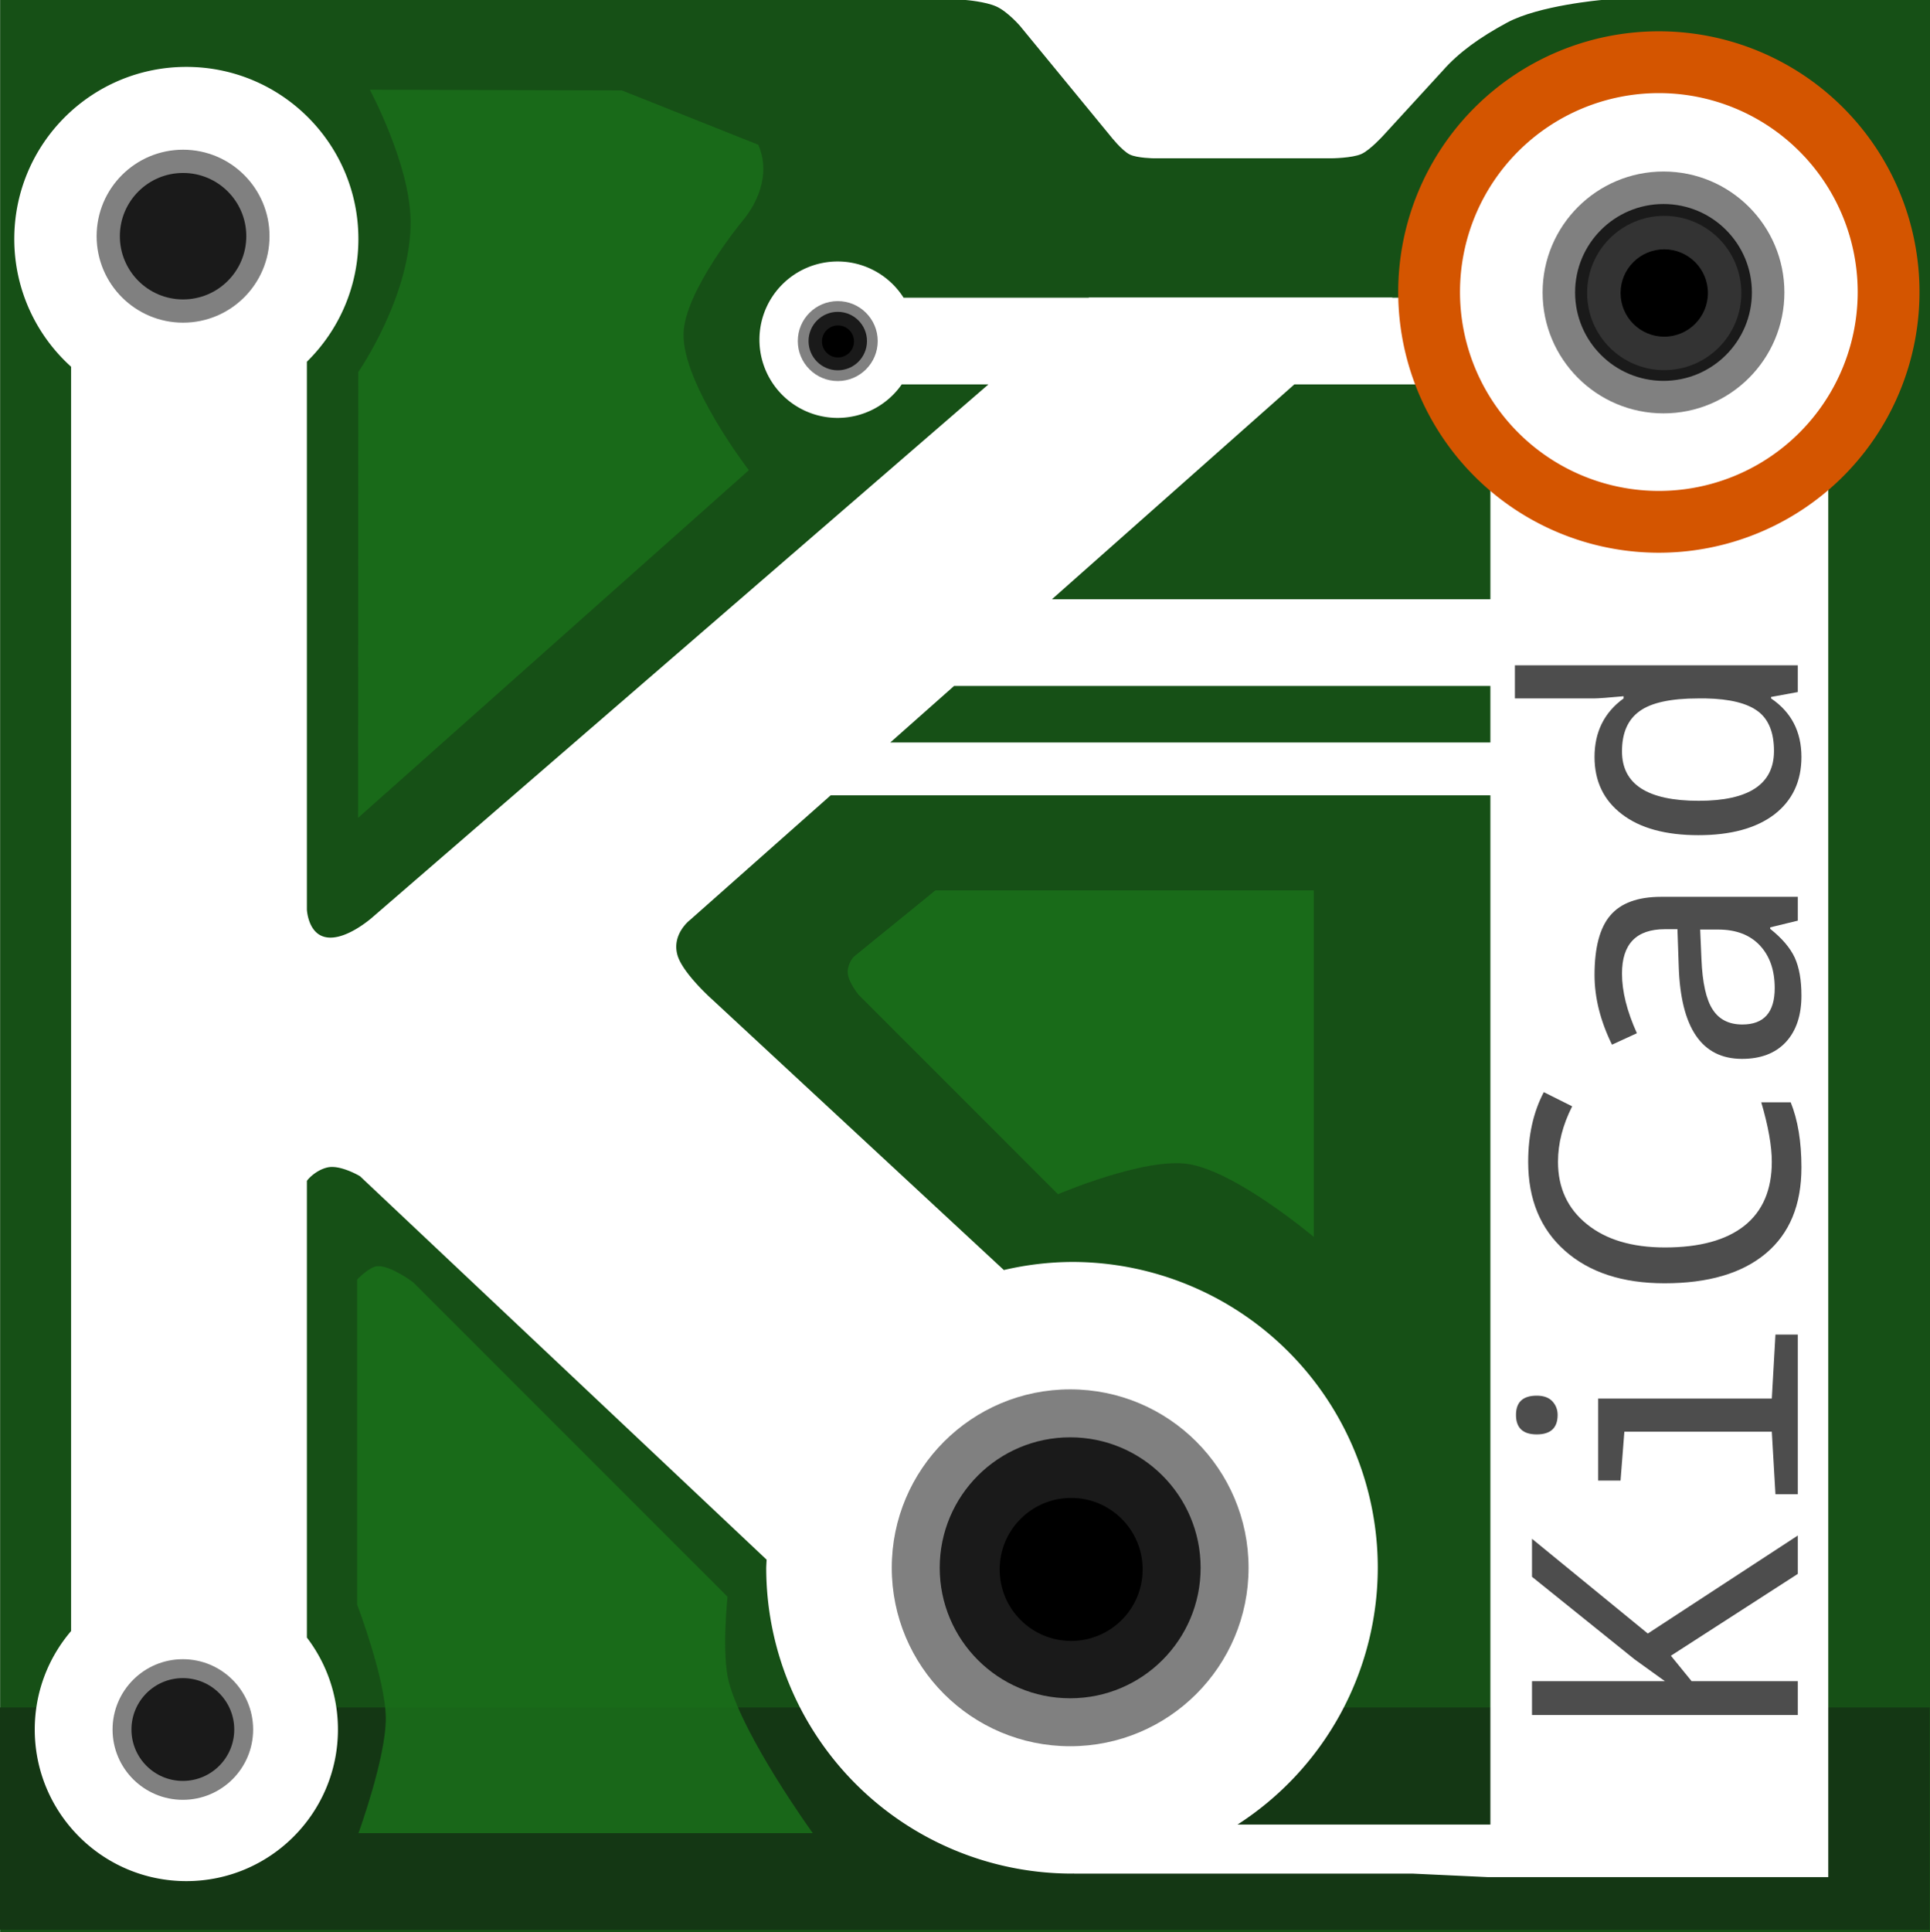
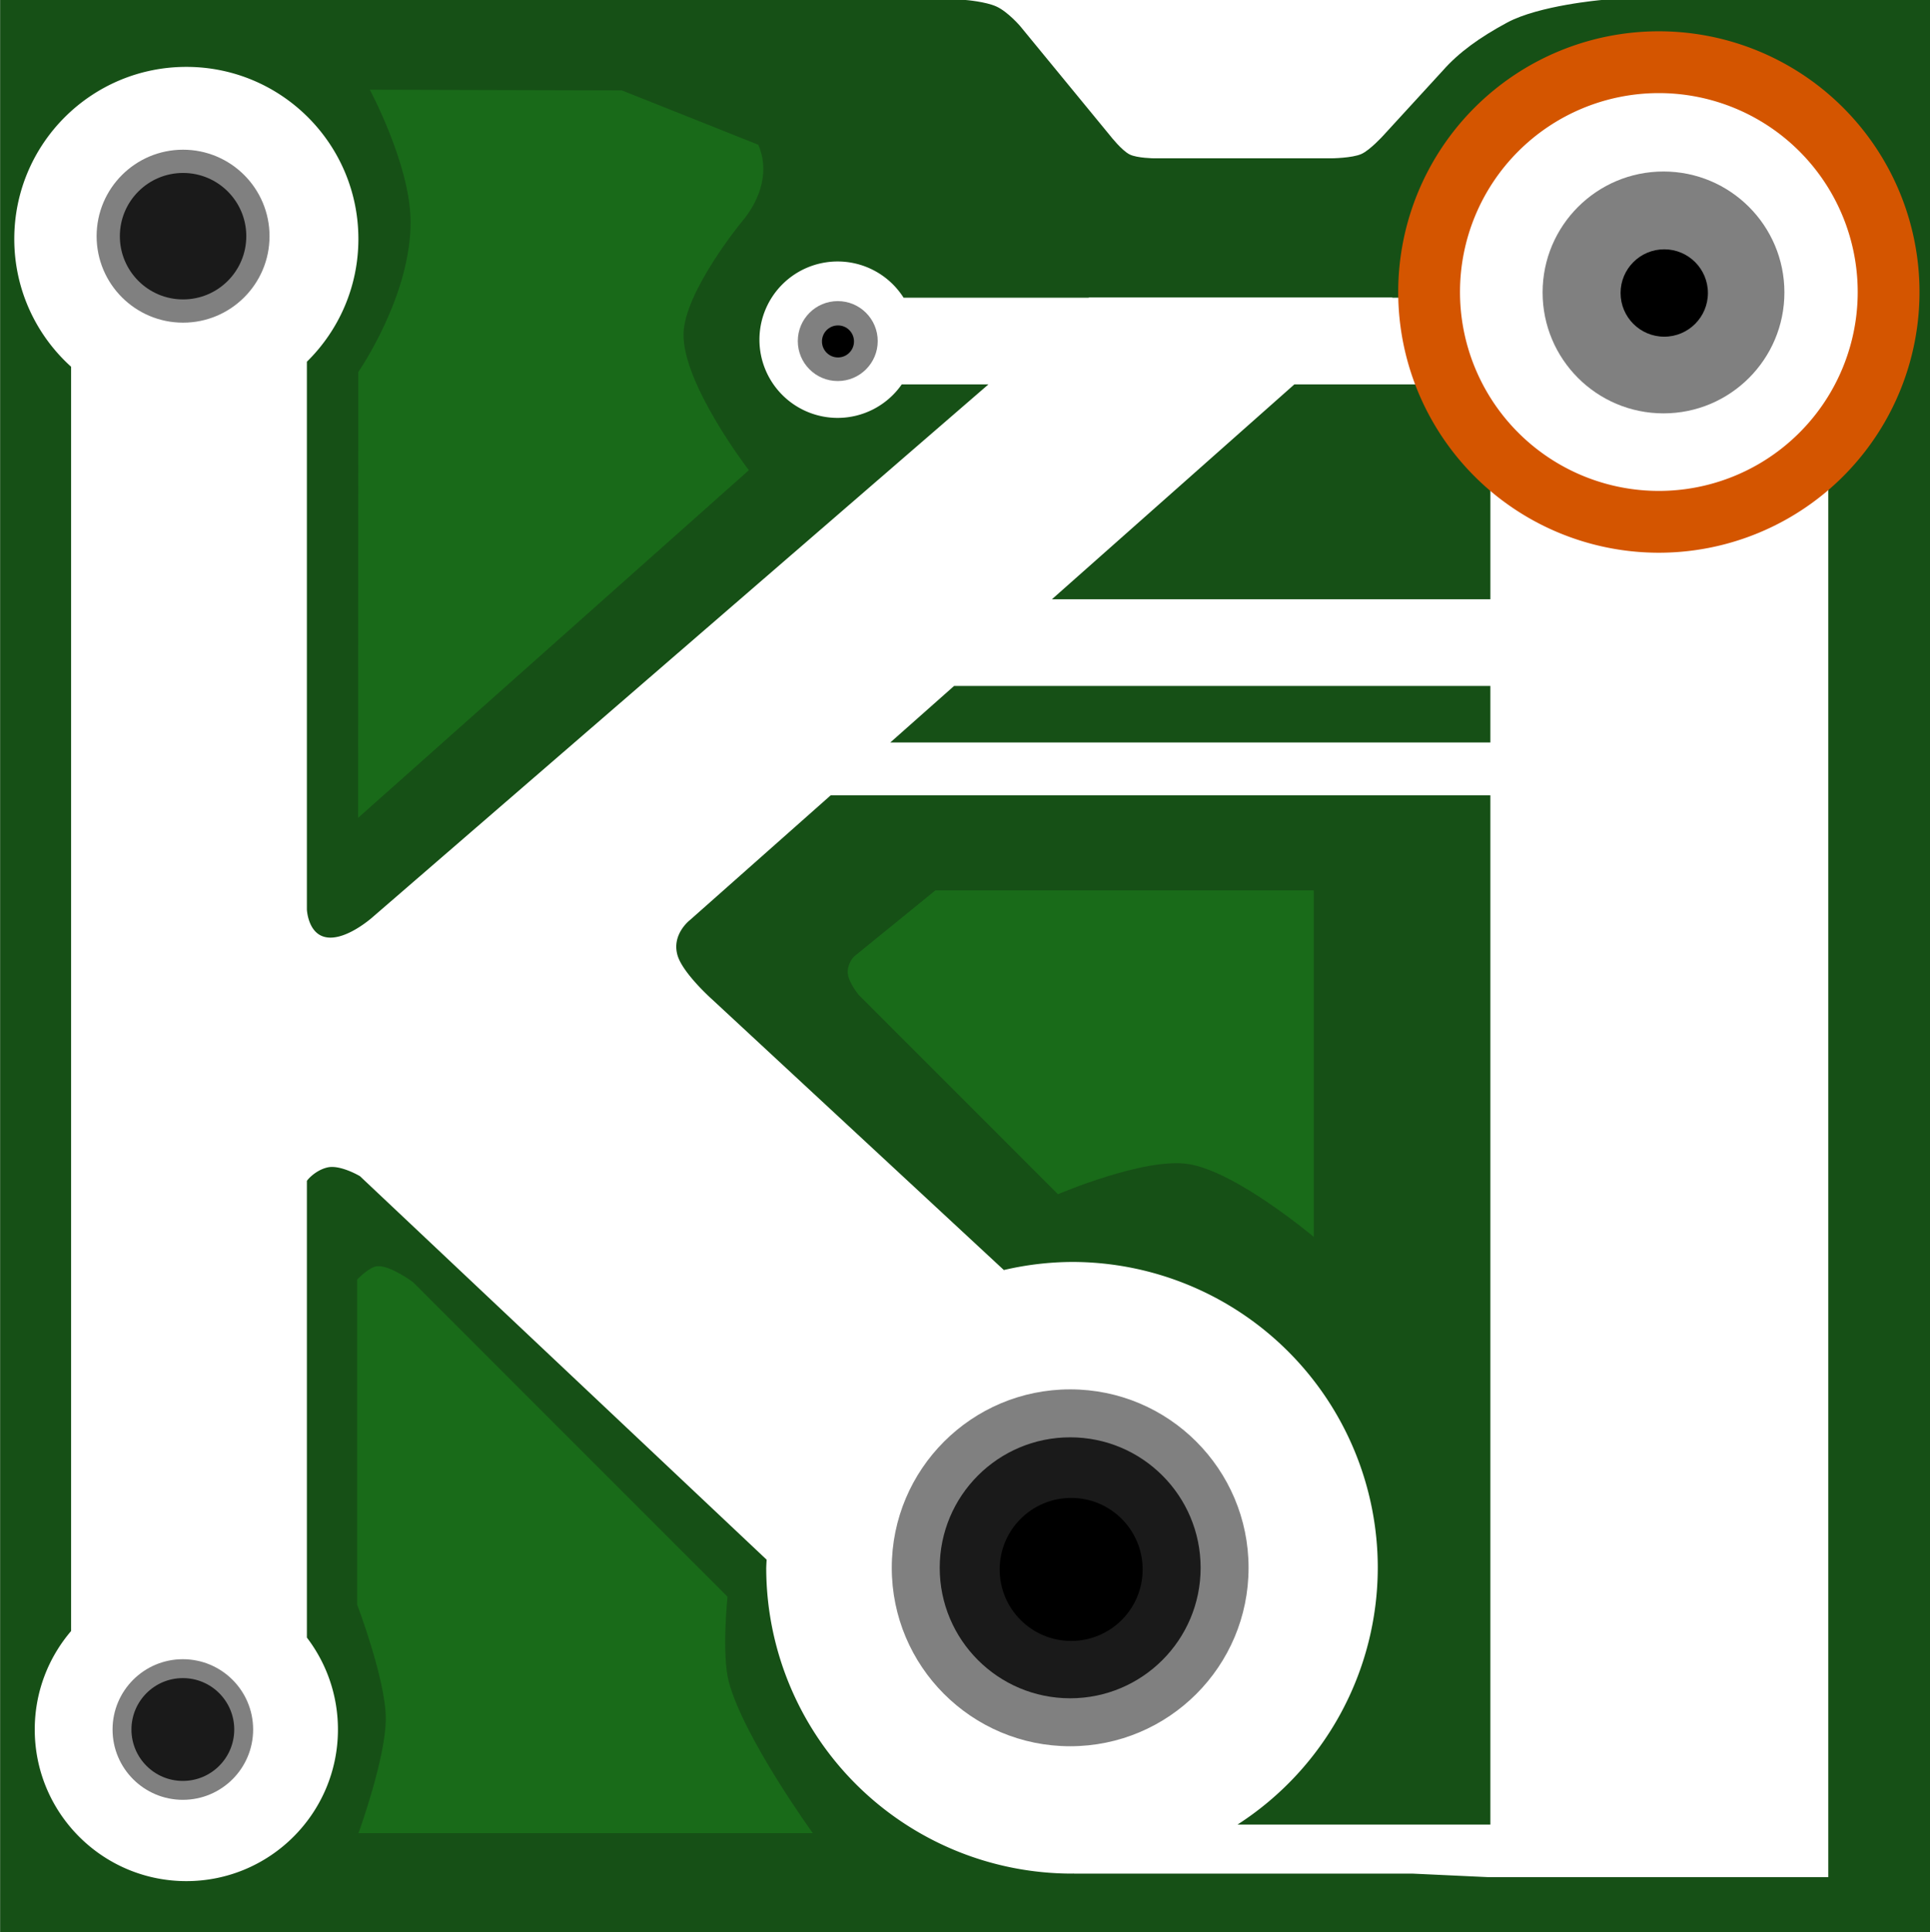
<svg xmlns="http://www.w3.org/2000/svg" width="144.54mm" height="144.66mm" version="1.1" viewBox="0 0 512.14 512.56">
  <g transform="translate(.02 -540.38)">
    <path d="m0.01 540.38h256.24s5.237 0.411 8.131 1.724c3.008 1.365 6.283 5.172 6.283 5.172l24.016 29.237s2.984 3.814 5.085 4.851c1.962 0.969 6.485 1.016 6.485 1.016h47s5.531-0.05 7.985-1.149c2.286-1.024 5.751-4.836 5.751-4.836l15.932-17.38c4.155-4.698 9.69-8.723 17.038-12.669 8.427-4.525 24.972-5.966 24.972-5.966h87.191v512.56h-512.11z" fill="#165016" />
-     <rect x="-.02" y="993.36" width="512.04" height="58.959" fill="#143714" />
    <path transform="translate(0 540.36)" d="m440.23 14.115a63.637 63.637 0 0 0-63.637 63.637 63.637 63.637 0 0 0 0.064 1.248h-7.262l0.084-0.074h-80.533l-0.086 0.074h-49.102a20.75 20.75 0 0 0-17.506-9.615 20.75 20.75 0 0 0-20.75 20.75 20.75 20.75 0 0 0 20.75 20.75 20.75 20.75 0 0 0 17.012-8.885h23.002l-163.33 141.26s-7.927 7.157-13.35 5.15c-3.928-1.454-4.172-7.098-4.172-7.098v-145.33c8.432-8.284 13.668-19.81 13.668-32.564 1e-6 -25.215-20.441-45.656-45.656-45.656-25.215 0-45.656 20.441-45.656 45.656 2.3e-6 13.451 5.82 25.541 15.076 33.896v335.41c-6.009 7.029-9.646 16.147-9.646 26.119-9.9e-6 22.216 18.01 40.227 40.227 40.227 22.216 0 40.227-18.01 40.227-40.227-1e-6 -9.168-3.074-17.616-8.238-24.381v-121.11c-0.086-0.125 2.231-2.906 5.508-3.629 3.4-0.75 8.586 2.325 8.588 2.342l107.9 101.73a81.137 81.137 0 0 0-0.107 2.141 81.137 81.137 0 0 0 81.137 81.137 81.137 81.137 0 0 0 0.535-0.027v0.031h89.801l20.139 0.938h88.387v-8e-3h1.824v-375.22a63.637 63.637 0 0 0 18.732-45.041 63.637 63.637 0 0 0-63.637-63.637zm-96.791 87.885h38.012a63.637 63.637 0 0 0 14.014 20.912v36.088h-116.35l64.328-57zm-90.287 80h142.31v15h-159.24l16.928-15zm-32.729 29h175.04v273.07h-67.1a81.137 81.137 0 0 0 37.219-68.127 81.137 81.137 0 0 0-81.135-81.137 81.137 81.137 0 0 0-18.088 2.144l-77.465-71.846s-7.818-6.957-9.154-11.734c-1.566-5.599 3.391-9.326 3.391-9.326l37.291-33.043z" fill="#fff" />
    <g transform="translate(-287.24 164.14)">
      <circle cx="335.74" cy="835.07" r="18.652" fill="#808080" />
      <circle cx="335.74" cy="835.07" r="13.639" fill="#1a1a1a" />
    </g>
    <g transform="matrix(1.23 0 0 1.23 -364.4 -424.1)">
      <circle cx="335.74" cy="835.07" r="18.652" fill="#808080" />
      <circle cx="335.74" cy="835.07" r="13.639" fill="#1a1a1a" />
    </g>
    <g>
      <g transform="matrix(2.538 0 0 2.538 -568.15 -1163.1)">
        <circle cx="335.74" cy="835.07" r="18.652" fill="#808080" />
        <circle cx="335.74" cy="835.07" r="13.639" fill="#1a1a1a" />
      </g>
      <circle cx="284.22" cy="956.74" r="18.971" />
    </g>
    <path d="m440.17 548.68a69.165 69.165 0 0 0-69.164 69.164 69.165 69.165 0 0 0 69.164 69.166 69.165 69.165 0 0 0 69.164-69.166 69.165 69.165 0 0 0-69.164-69.164zm0 16.397a52.768 52.768 0 0 1 52.767 52.767 52.768 52.768 0 0 1-52.767 52.77 52.768 52.768 0 0 1-52.767-52.77 52.768 52.768 0 0 1 52.767-52.767z" fill="#d45500" />
    <g>
      <g transform="matrix(1.72 0 0 1.72 -136.07 -818.36)">
        <circle cx="335.74" cy="835.07" r="18.652" fill="#808080" />
-         <circle cx="335.74" cy="835.07" r="13.639" fill="#1a1a1a" />
      </g>
-       <circle cx="441.6" cy="618.11" r="20.463" fill="#333" />
      <circle cx="441.6" cy="618.11" r="11.588" />
    </g>
    <g transform="matrix(.224 0 0 .224 158.68 416.65)">
      <g transform="matrix(2.538 0 0 2.538 -568.15 -1163.1)">
        <circle cx="335.74" cy="835.07" r="18.652" fill="#808080" />
-         <circle cx="335.74" cy="835.07" r="13.639" fill="#1a1a1a" />
      </g>
      <circle cx="284.22" cy="956.74" r="18.971" />
    </g>
    <path d="m98.116 564.18s10.57 19.668 10.813 34.515c0.326 19.946-13.879 40.374-13.879 40.374l-0.05 118.29 103.7-92.243s-17.544-22.766-17.343-36.121c0.167-11.123 15.343-29.636 15.343-29.636 5.494-6.422 7.364-14.07 4.504-20.576l-36.201-14.424z" fill="#1a6f1a" fill-opacity=".868" fill-rule="evenodd" />
-     <path d="m94.752 879.83v86.267s7.525 19.719 7.601 30.052c0.077 10.467-7.25 30.554-7.25 30.554h120.56s-18.323-25.328-22.274-40.099c-1.949-7.287-0.354-22.627-0.354-22.627l-83.439-83.439s-6.076-4.538-9.546-4.243c-2.117 0.18-5.303 3.535-5.303 3.535z" fill="#1a6f1a" fill-opacity=".867" fill-rule="evenodd" />
+     <path d="m94.752 879.83v86.267s7.525 19.719 7.601 30.052c0.077 10.467-7.25 30.554-7.25 30.554h120.56s-18.323-25.328-22.274-40.099c-1.949-7.287-0.354-22.627-0.354-22.627l-83.439-83.439s-6.076-4.538-9.546-4.243c-2.117 0.18-5.303 3.535-5.303 3.535" fill="#1a6f1a" fill-opacity=".867" fill-rule="evenodd" />
    <path d="m248.19 776.59h100.41v91.939s-20.677-17.456-33.406-19.357c-11.67-1.742-34.477 8.028-34.477 8.028l-52.856-52.856s-3.067-3.729-2.937-6.25 1.712-3.974 1.712-3.974z" fill="#1a6f1a" fill-opacity=".867" fill-rule="evenodd" />
    <g transform="rotate(-90)" fill="#4d4d4d" stroke-width="1px">
-       <path d="m-725.28 469.95h-0.386q-5.452 8.057-15.535 8.057-9.697 0-15.246-7.189-5.5-7.237-5.5-20.167 0-13.026 5.548-20.263 5.548-7.285 15.198-7.285 9.939 0 15.535 7.719h0.579q-0.579-6.224-0.579-7.816v-21.035h8.781v75.071h-7.092l-1.303-7.092zm-0.386-17.32v-1.978q0-10.952-3.377-15.584-3.329-4.68-10.662-4.68-13.123 0-13.123 20.36 0 19.974 13.219 19.974 7.333 0 10.518-4.246 3.232-4.294 3.425-13.847zm-58.957 24.413-1.785-7.333h-0.386q-3.715 4.68-7.623 6.513-3.908 1.785-10.083 1.785-7.864 0-12.351-4.149-4.439-4.149-4.439-11.627 0-16.018 24.606-16.79l9.794-0.338v-3.329q0-11.386-11.772-11.386-7.092 0-15.825 3.956l-3.039-6.61q9.456-4.632 18.478-4.632 10.952 0 15.825 4.197 4.921 4.197 4.921 13.461v36.281h-6.32zm-2.364-25.908-7.816 0.338q-9.456 0.386-13.412 2.991-3.956 2.557-3.956 7.864 0 8.588 9.649 8.588 7.092 0 11.29-3.908 4.246-3.956 4.246-11.097v-4.776zm-45.834 16.211v7.816q-7.044 2.846-17.272 2.846-14.908 0-22.82-9.456-7.912-9.456-7.912-26.873 0-16.693 8.636-26.439 8.636-9.746 23.592-9.746 10.614 0 18.478 4.149l-3.763 7.526q-7.43-3.763-14.715-3.763-10.373 0-16.548 7.671-6.176 7.623-6.176 20.698 0 13.847 5.79 21.132 5.79 7.237 16.934 7.237 6.272 0 15.777-2.798zm-82.935-65.084q5.114 0 5.114 5.5 0 2.798-1.544 4.197-1.496 1.351-3.57 1.351-5.162 0-5.162-5.548 0-5.5 5.162-5.5zm-4.439 28.755-12.978-1.013v-5.934h21.759v46.075l16.983 0.965v5.934h-42.36v-5.934l16.597-0.965v-39.128zm-27.549 46.027h-10.18l-21.711-33.676-6.755 5.5v28.176h-8.974v-70.536h8.974v35.268l5.838-8.105 21.856-27.163h10.083l-25.136 30.733 26.005 39.803z" fill="#4d4d4d" />
-     </g>
+       </g>
  </g>
</svg>